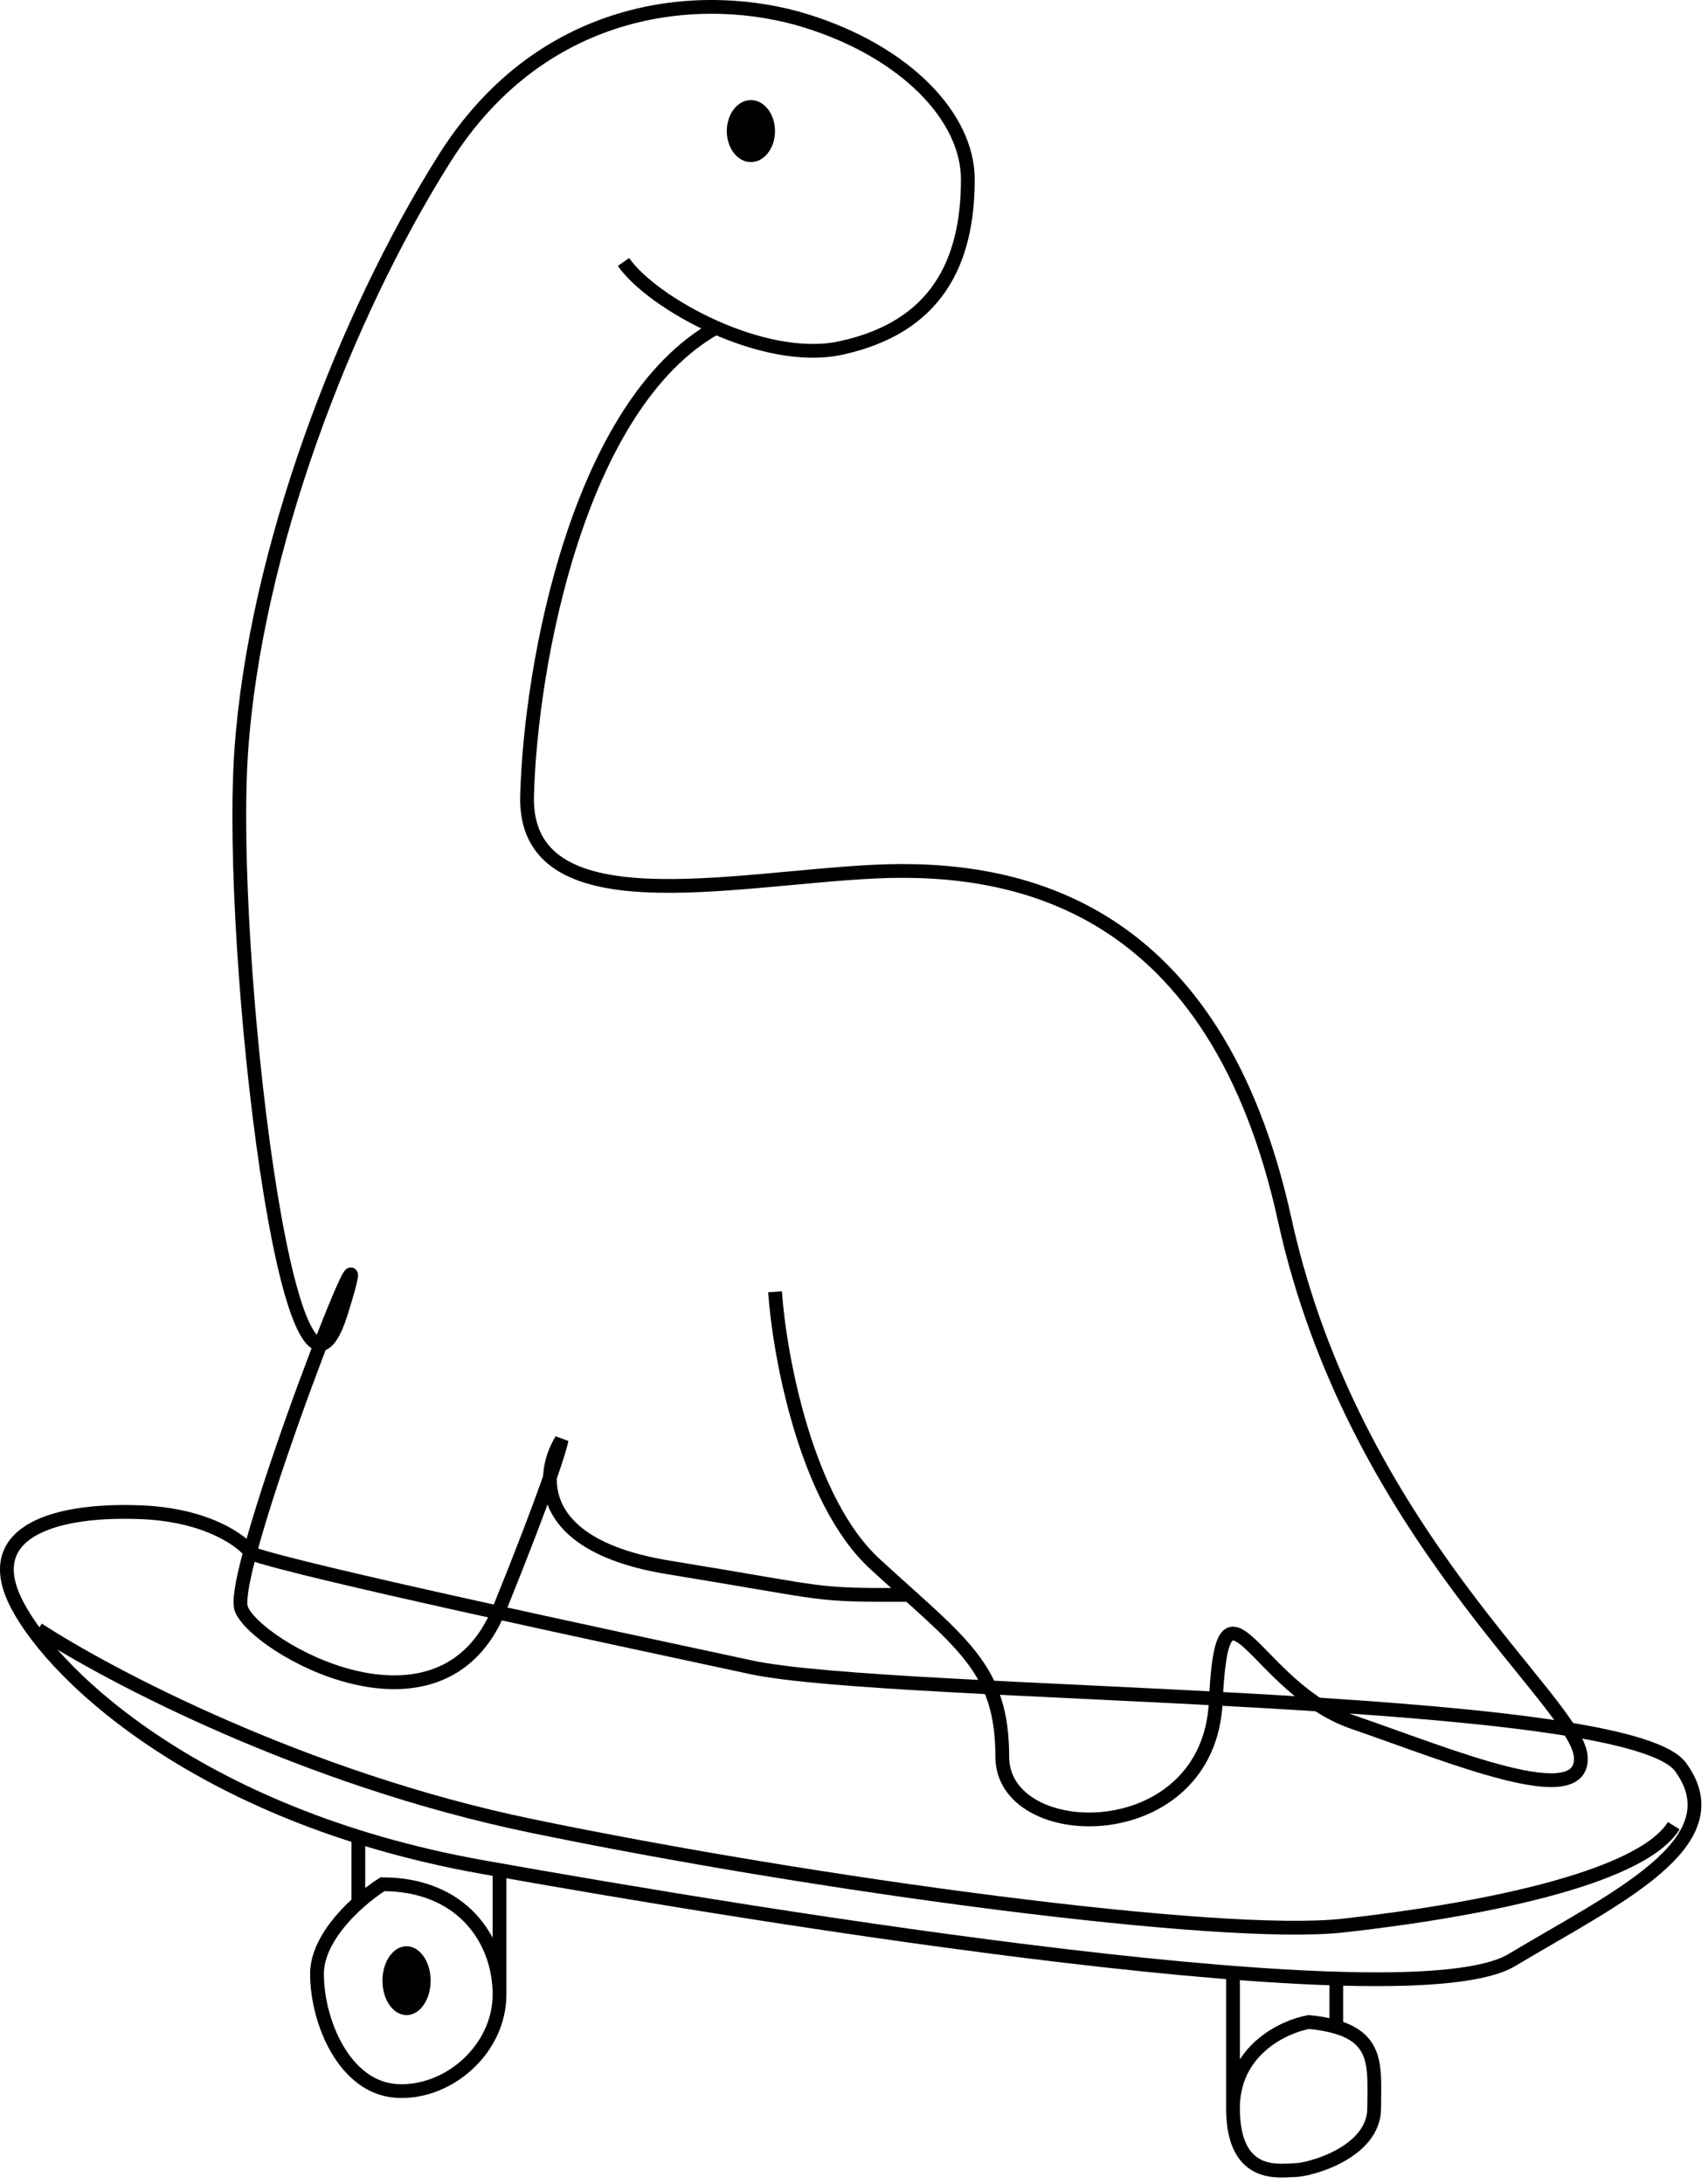
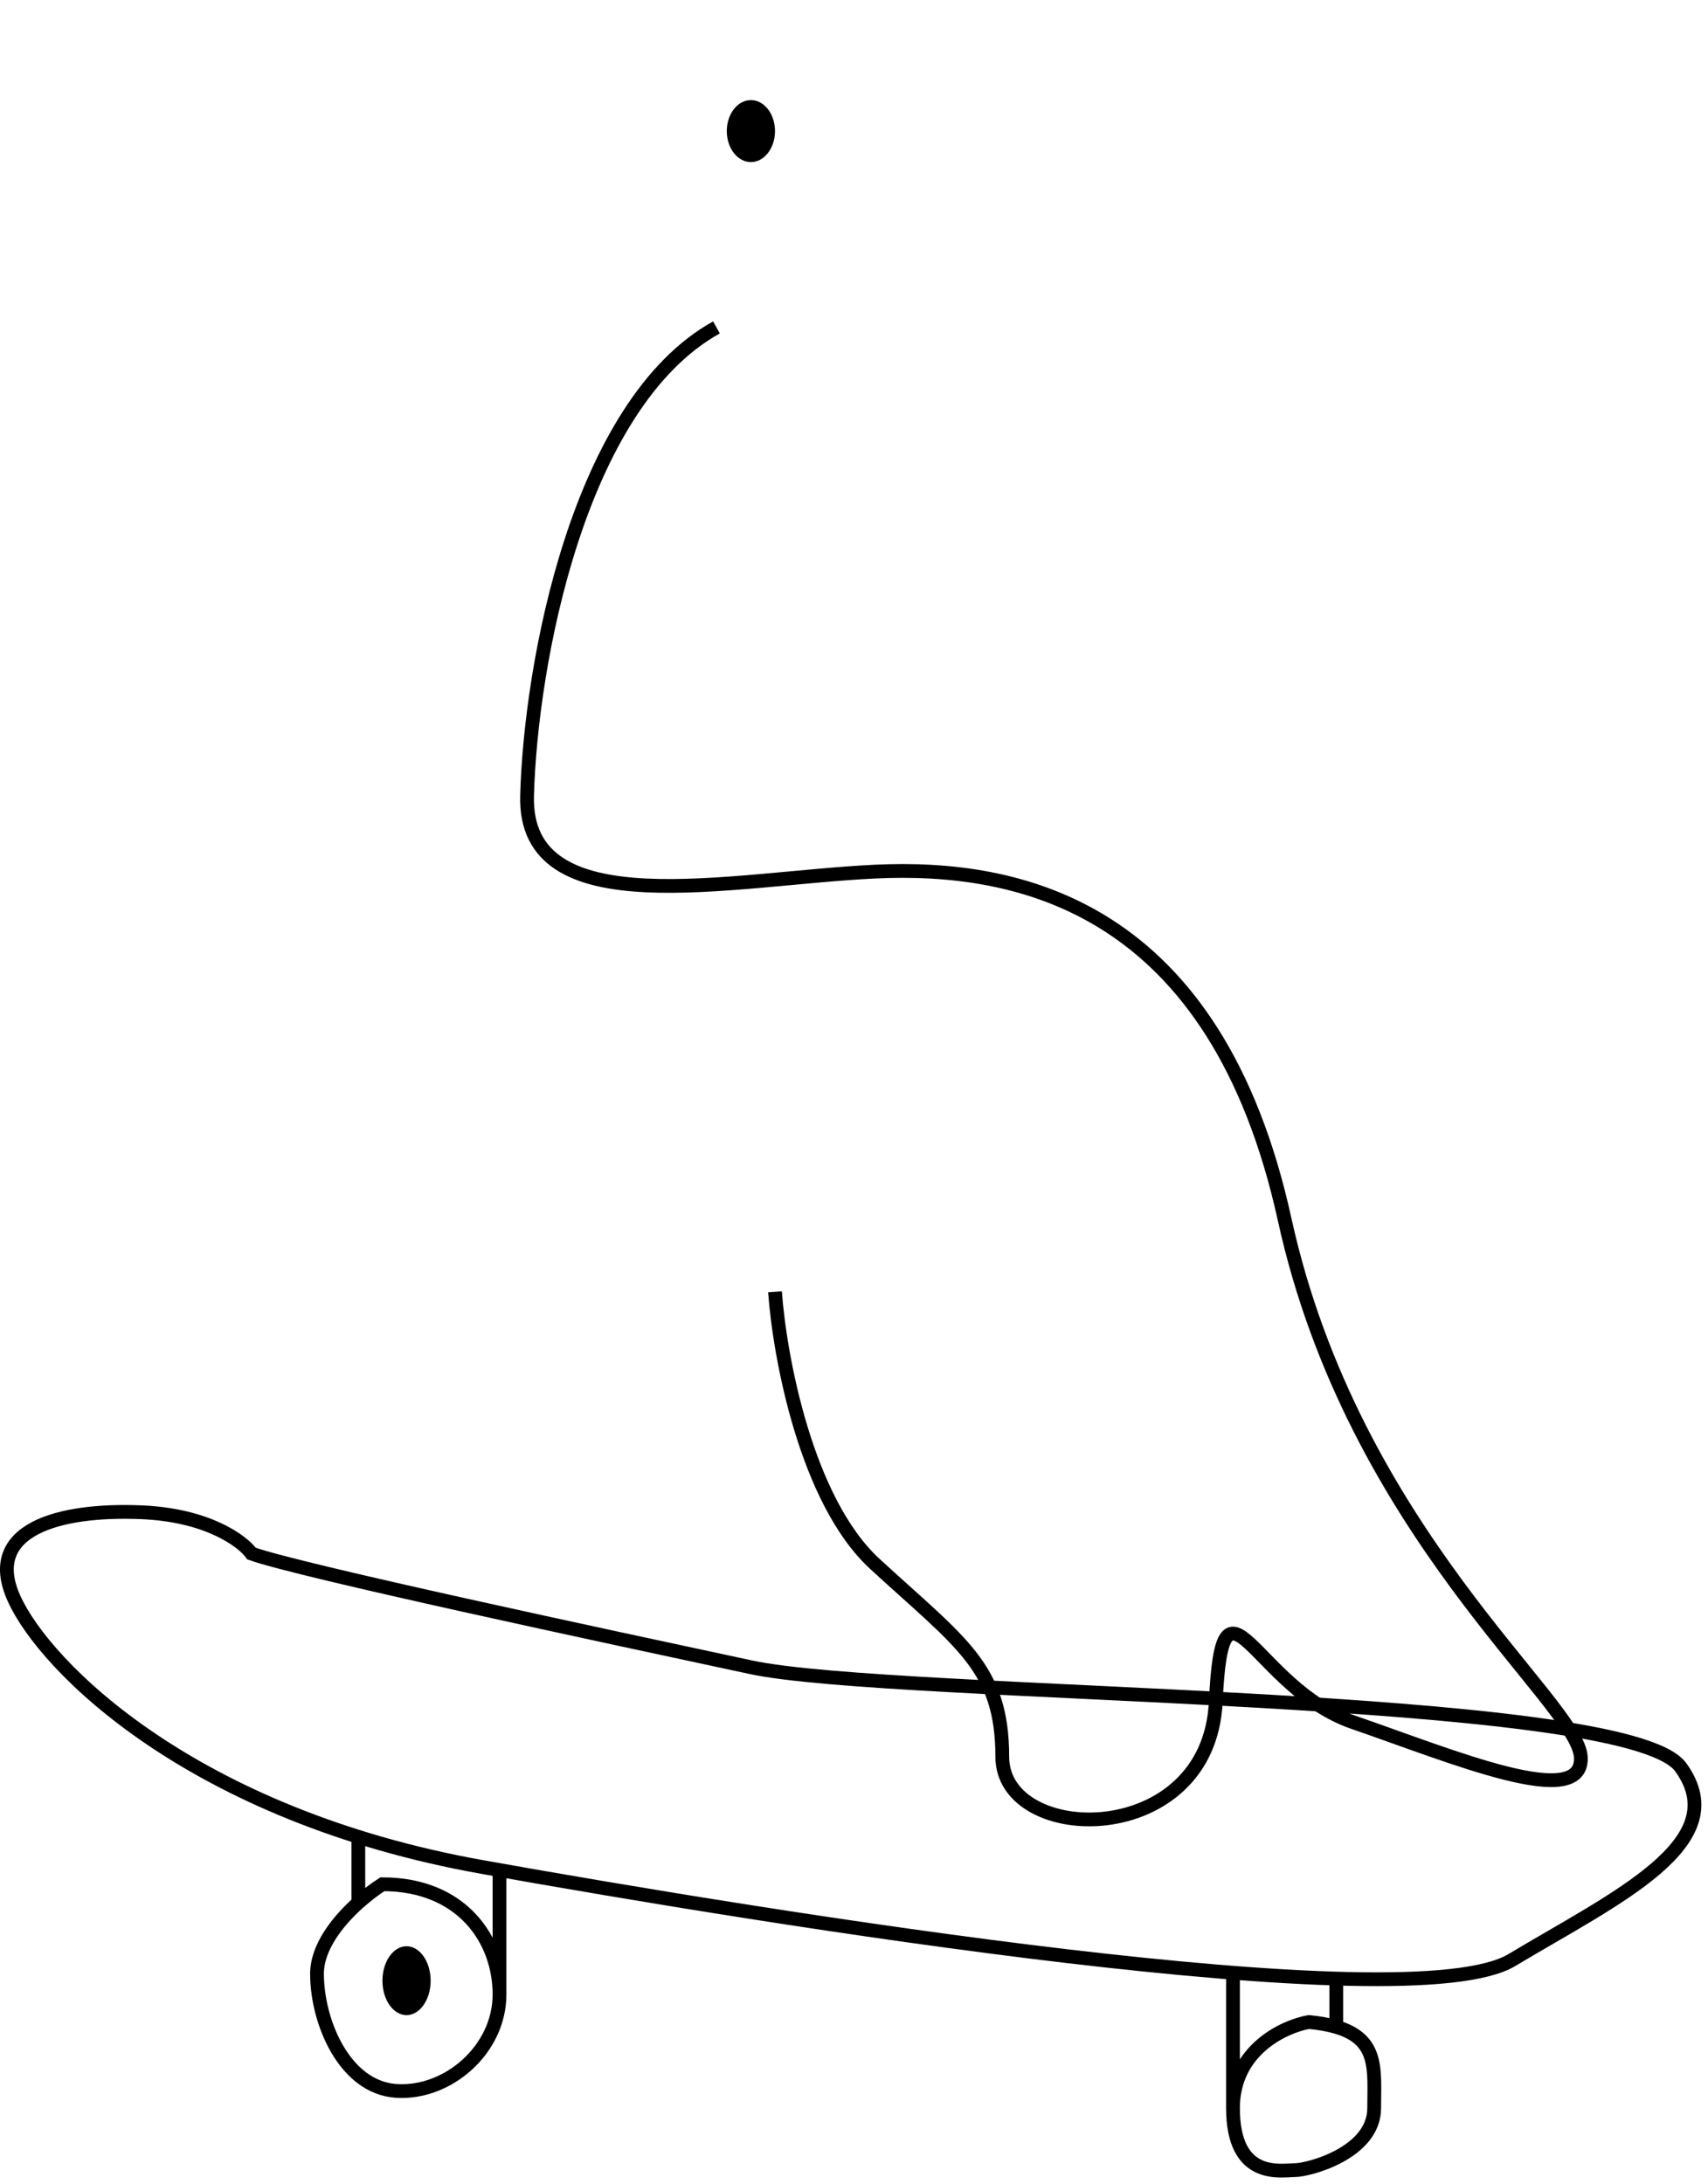
<svg xmlns="http://www.w3.org/2000/svg" width="248" height="317" viewBox="0 0 248 317" fill="none">
  <g clip-path="url(#clip0_2004_11)">
    <path d="M20.529 219.529C30.129 219.929 35.196 223.696 36.529 225.529C43.53 228.029 88.029 237.529 109.029 242.029C130.029 246.529 236.029 245.529 244.029 256.529C252.029 267.529 234.529 275.529 219.529 284.529C204.529 293.529 112.029 278.529 70.029 271.029C28.029 263.529 6.529 242.029 2.029 232.029C-2.471 222.029 8.529 219.029 20.529 219.529Z" stroke="black" stroke-width="2" />
-     <path d="M5.529 236.529C15.696 243.196 44.229 258.229 77.029 265.029C118.029 273.529 177.029 281.529 195.029 279.529C213.029 277.529 238.029 273.029 243.029 265.029" stroke="black" stroke-width="2" />
    <path d="M72.529 289.529C72.529 297.529 65.029 304.029 57.529 303.529C50.029 303.029 46.029 293.529 46.029 286.529C46.029 282.632 49.097 278.831 52.029 276.207M72.529 289.529C72.529 281.529 67.029 273.529 55.529 273.529C54.566 274.137 53.311 275.06 52.029 276.207M72.529 289.529V271.029M52.029 276.207V266.029M179.029 306.029C179.029 297.629 186.363 294.196 190.029 293.529C191.609 293.679 192.928 293.92 194.029 294.243M179.029 306.029C179.029 316.529 186.029 315.029 188.029 315.029C190.029 315.029 199.529 312.529 199.529 306.029C199.529 300.507 200.251 296.067 194.029 294.243M179.029 306.029V287.029M194.029 294.243V287.029" stroke="black" stroke-width="2" />
    <path d="M109.029 23.529C110.962 23.529 112.529 21.514 112.529 19.029C112.529 16.544 110.962 14.529 109.029 14.529C107.096 14.529 105.529 16.544 105.529 19.029C105.529 21.514 107.096 23.529 109.029 23.529Z" fill="black" />
    <path d="M59.029 292.529C60.962 292.529 62.529 290.29 62.529 287.529C62.529 284.768 60.962 282.529 59.029 282.529C57.096 282.529 55.529 284.768 55.529 287.529C55.529 290.29 57.096 292.529 59.029 292.529Z" fill="black" />
-     <path d="M49.529 190.529C48.55 193.662 47.546 195.082 46.543 195.119C41.43 208.385 33.871 230.344 35.029 233.529C37.029 239.029 64.029 254.529 72.529 233.529C76.22 224.411 78.506 218.318 79.853 214.465C79.92 212.382 80.642 210.459 81.529 209.029C81.453 209.562 80.987 211.218 79.853 214.465C78.506 218.318 76.22 224.411 72.529 233.529C64.029 254.529 37.029 239.029 35.029 233.529C33.871 230.344 41.43 208.385 46.543 195.119C50.261 185.475 52.687 180.425 49.529 190.529Z" fill="black" />
-     <path d="M90.529 38.029C94.696 44.029 110.829 52.929 122.029 50.529C136.029 47.529 140.529 38.029 140.529 26.029C140.529 17.029 131.529 7.529 117.029 3.029C102.529 -1.471 79.029 0.029 64.529 23.029C50.029 46.029 37.029 80.029 35.029 109.029C33.029 138.029 42.029 214.529 49.529 190.529C57.029 166.529 33.029 228.029 35.029 233.529C37.029 239.029 64.029 254.529 72.529 233.529C79.329 216.729 81.363 210.196 81.529 209.029C78.529 213.862 77.429 224.329 97.029 227.529C121.529 231.529 117.529 231.529 132.029 231.529" stroke="black" stroke-width="2" />
    <path d="M112.53 187.529C113.196 196.862 117.03 217.829 127.03 227.029C139.53 238.529 145.53 242.029 145.53 255.029C145.53 268.029 175.53 268.529 176.53 247.029C177.53 225.529 182.03 245.029 196.53 250.029C211.03 255.029 230.03 263.029 229.53 255.029C229.03 247.029 196.53 222.529 186.53 177.029C176.53 131.529 148.03 125.529 127.03 126.529C106.03 127.529 76.03 134.529 76.53 115.529C77.03 96.529 83.938 58.691 104.029 47.529" stroke="black" stroke-width="2" />
  </g>
  <defs>
    <clipPath id="clip0_2004_11">
      <rect width="248" height="317" fill="white" />
    </clipPath>
  </defs>
</svg>